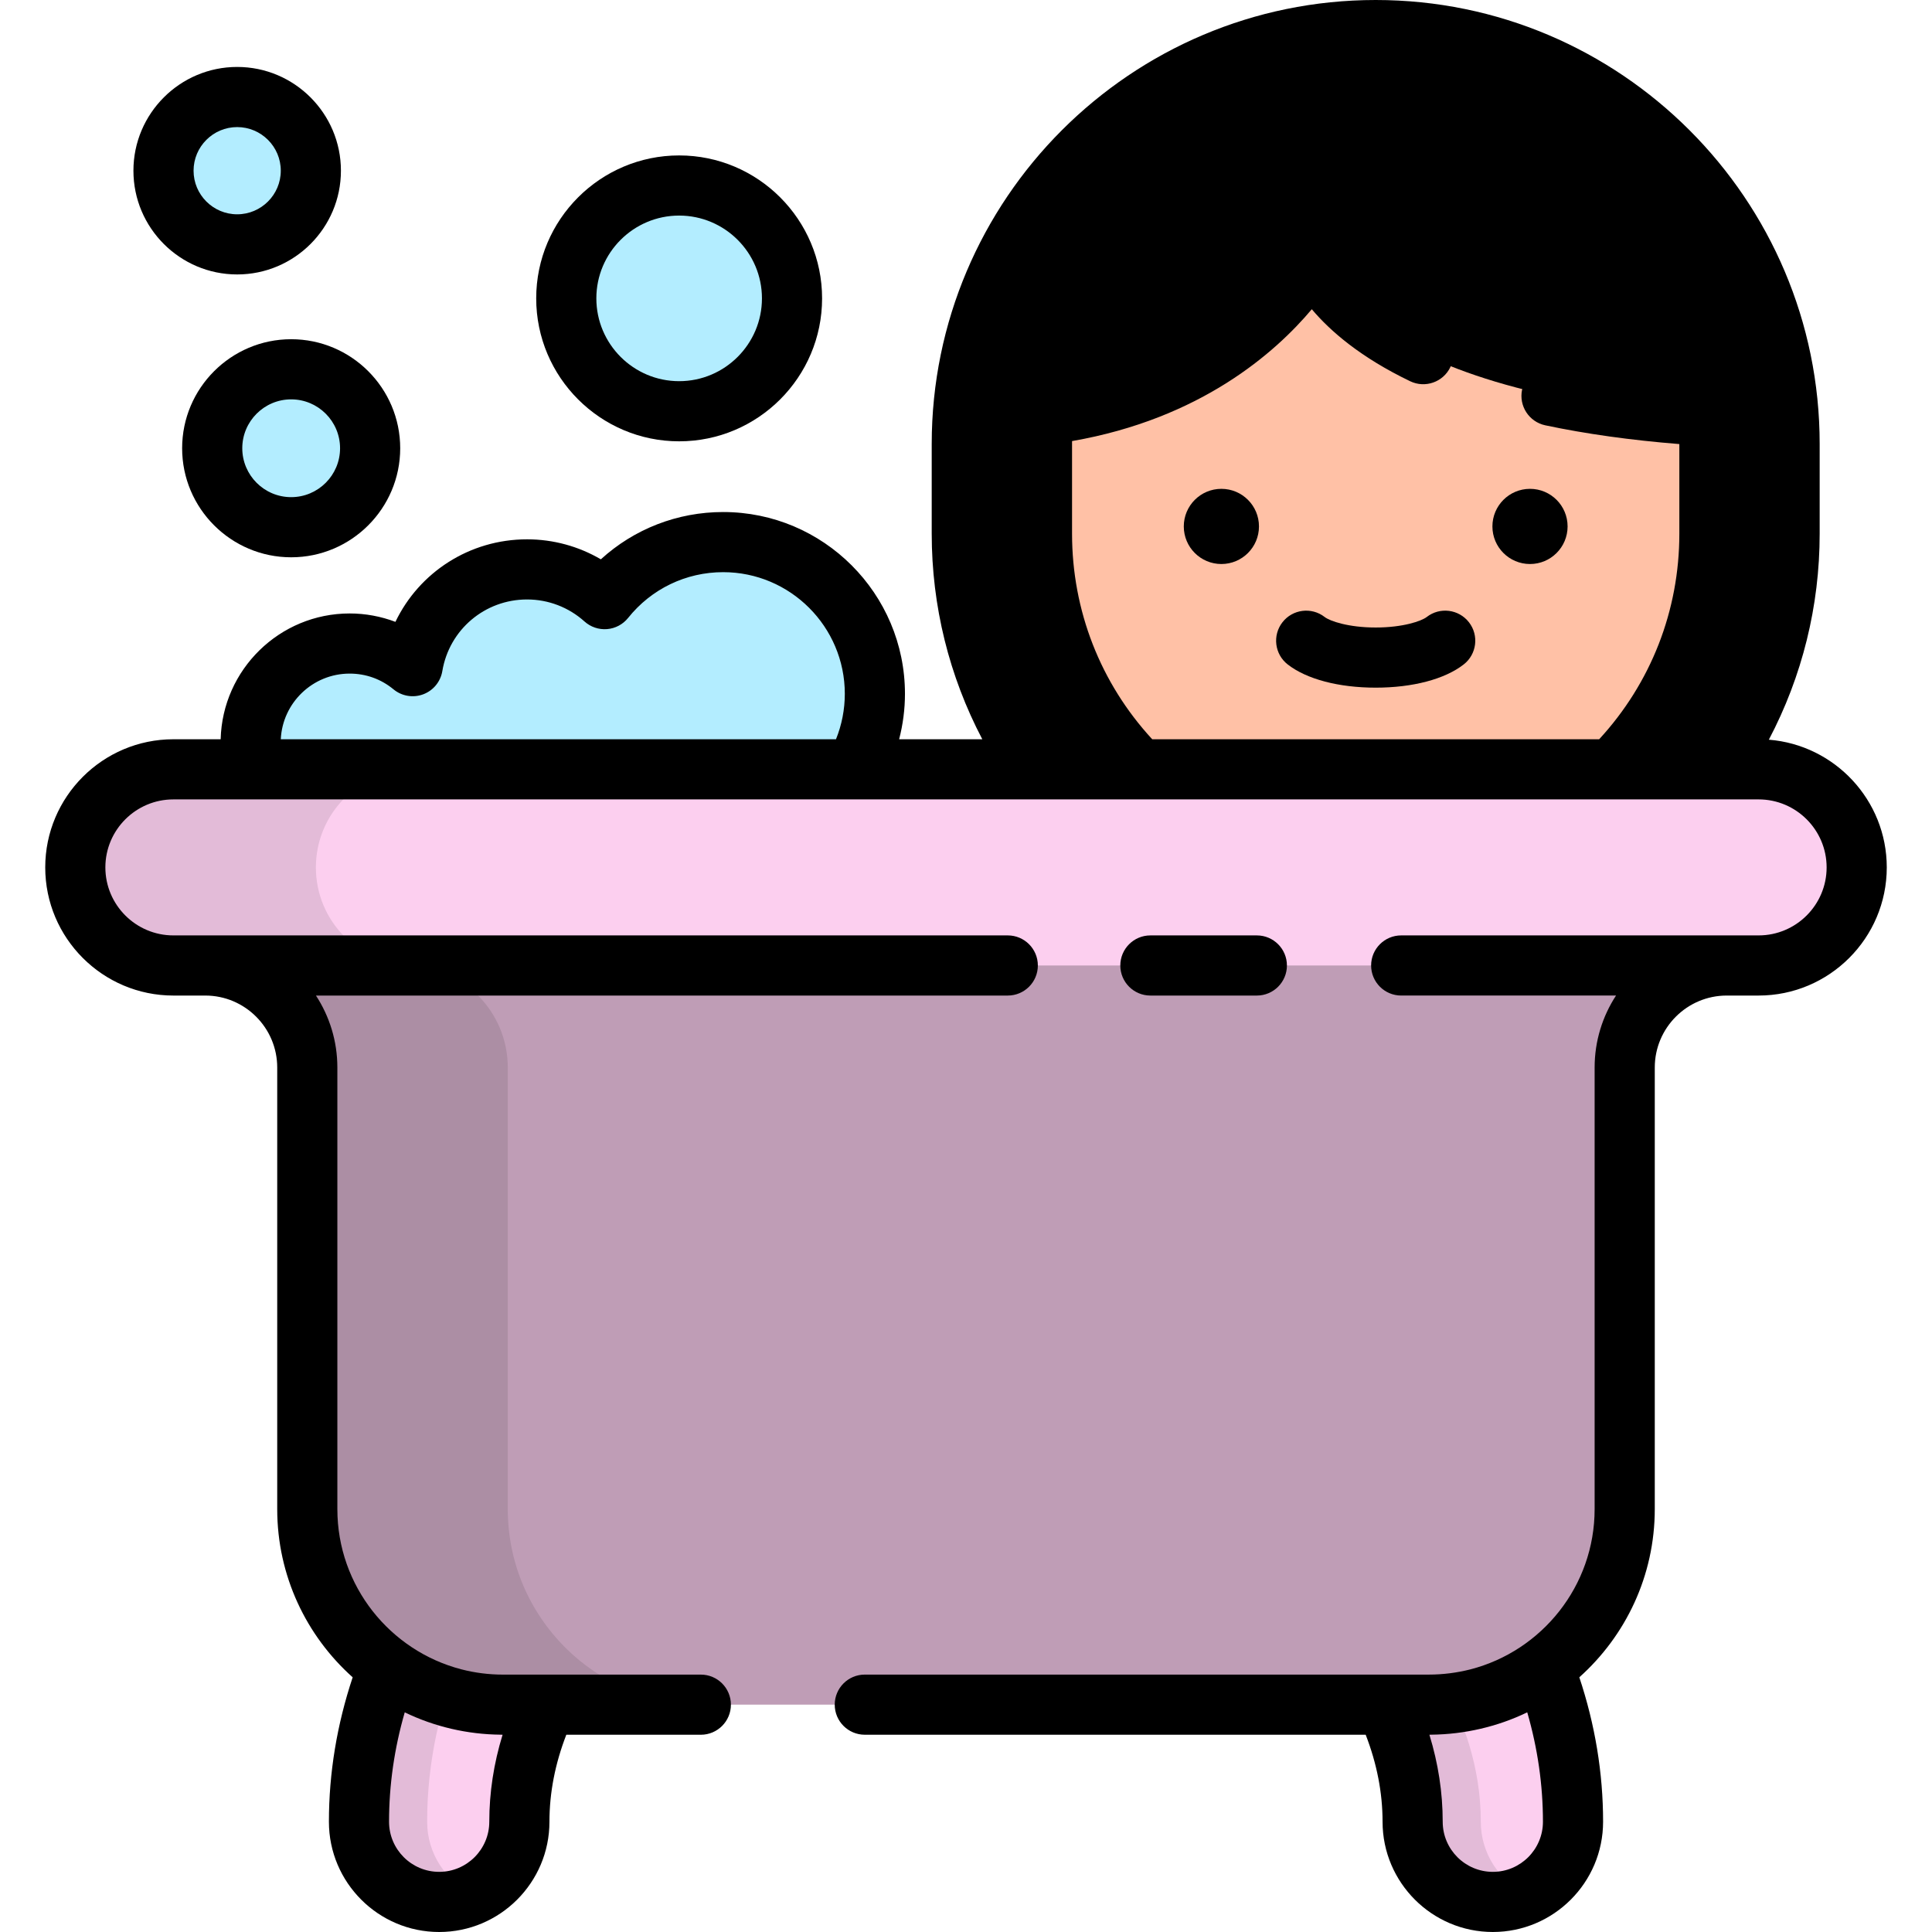
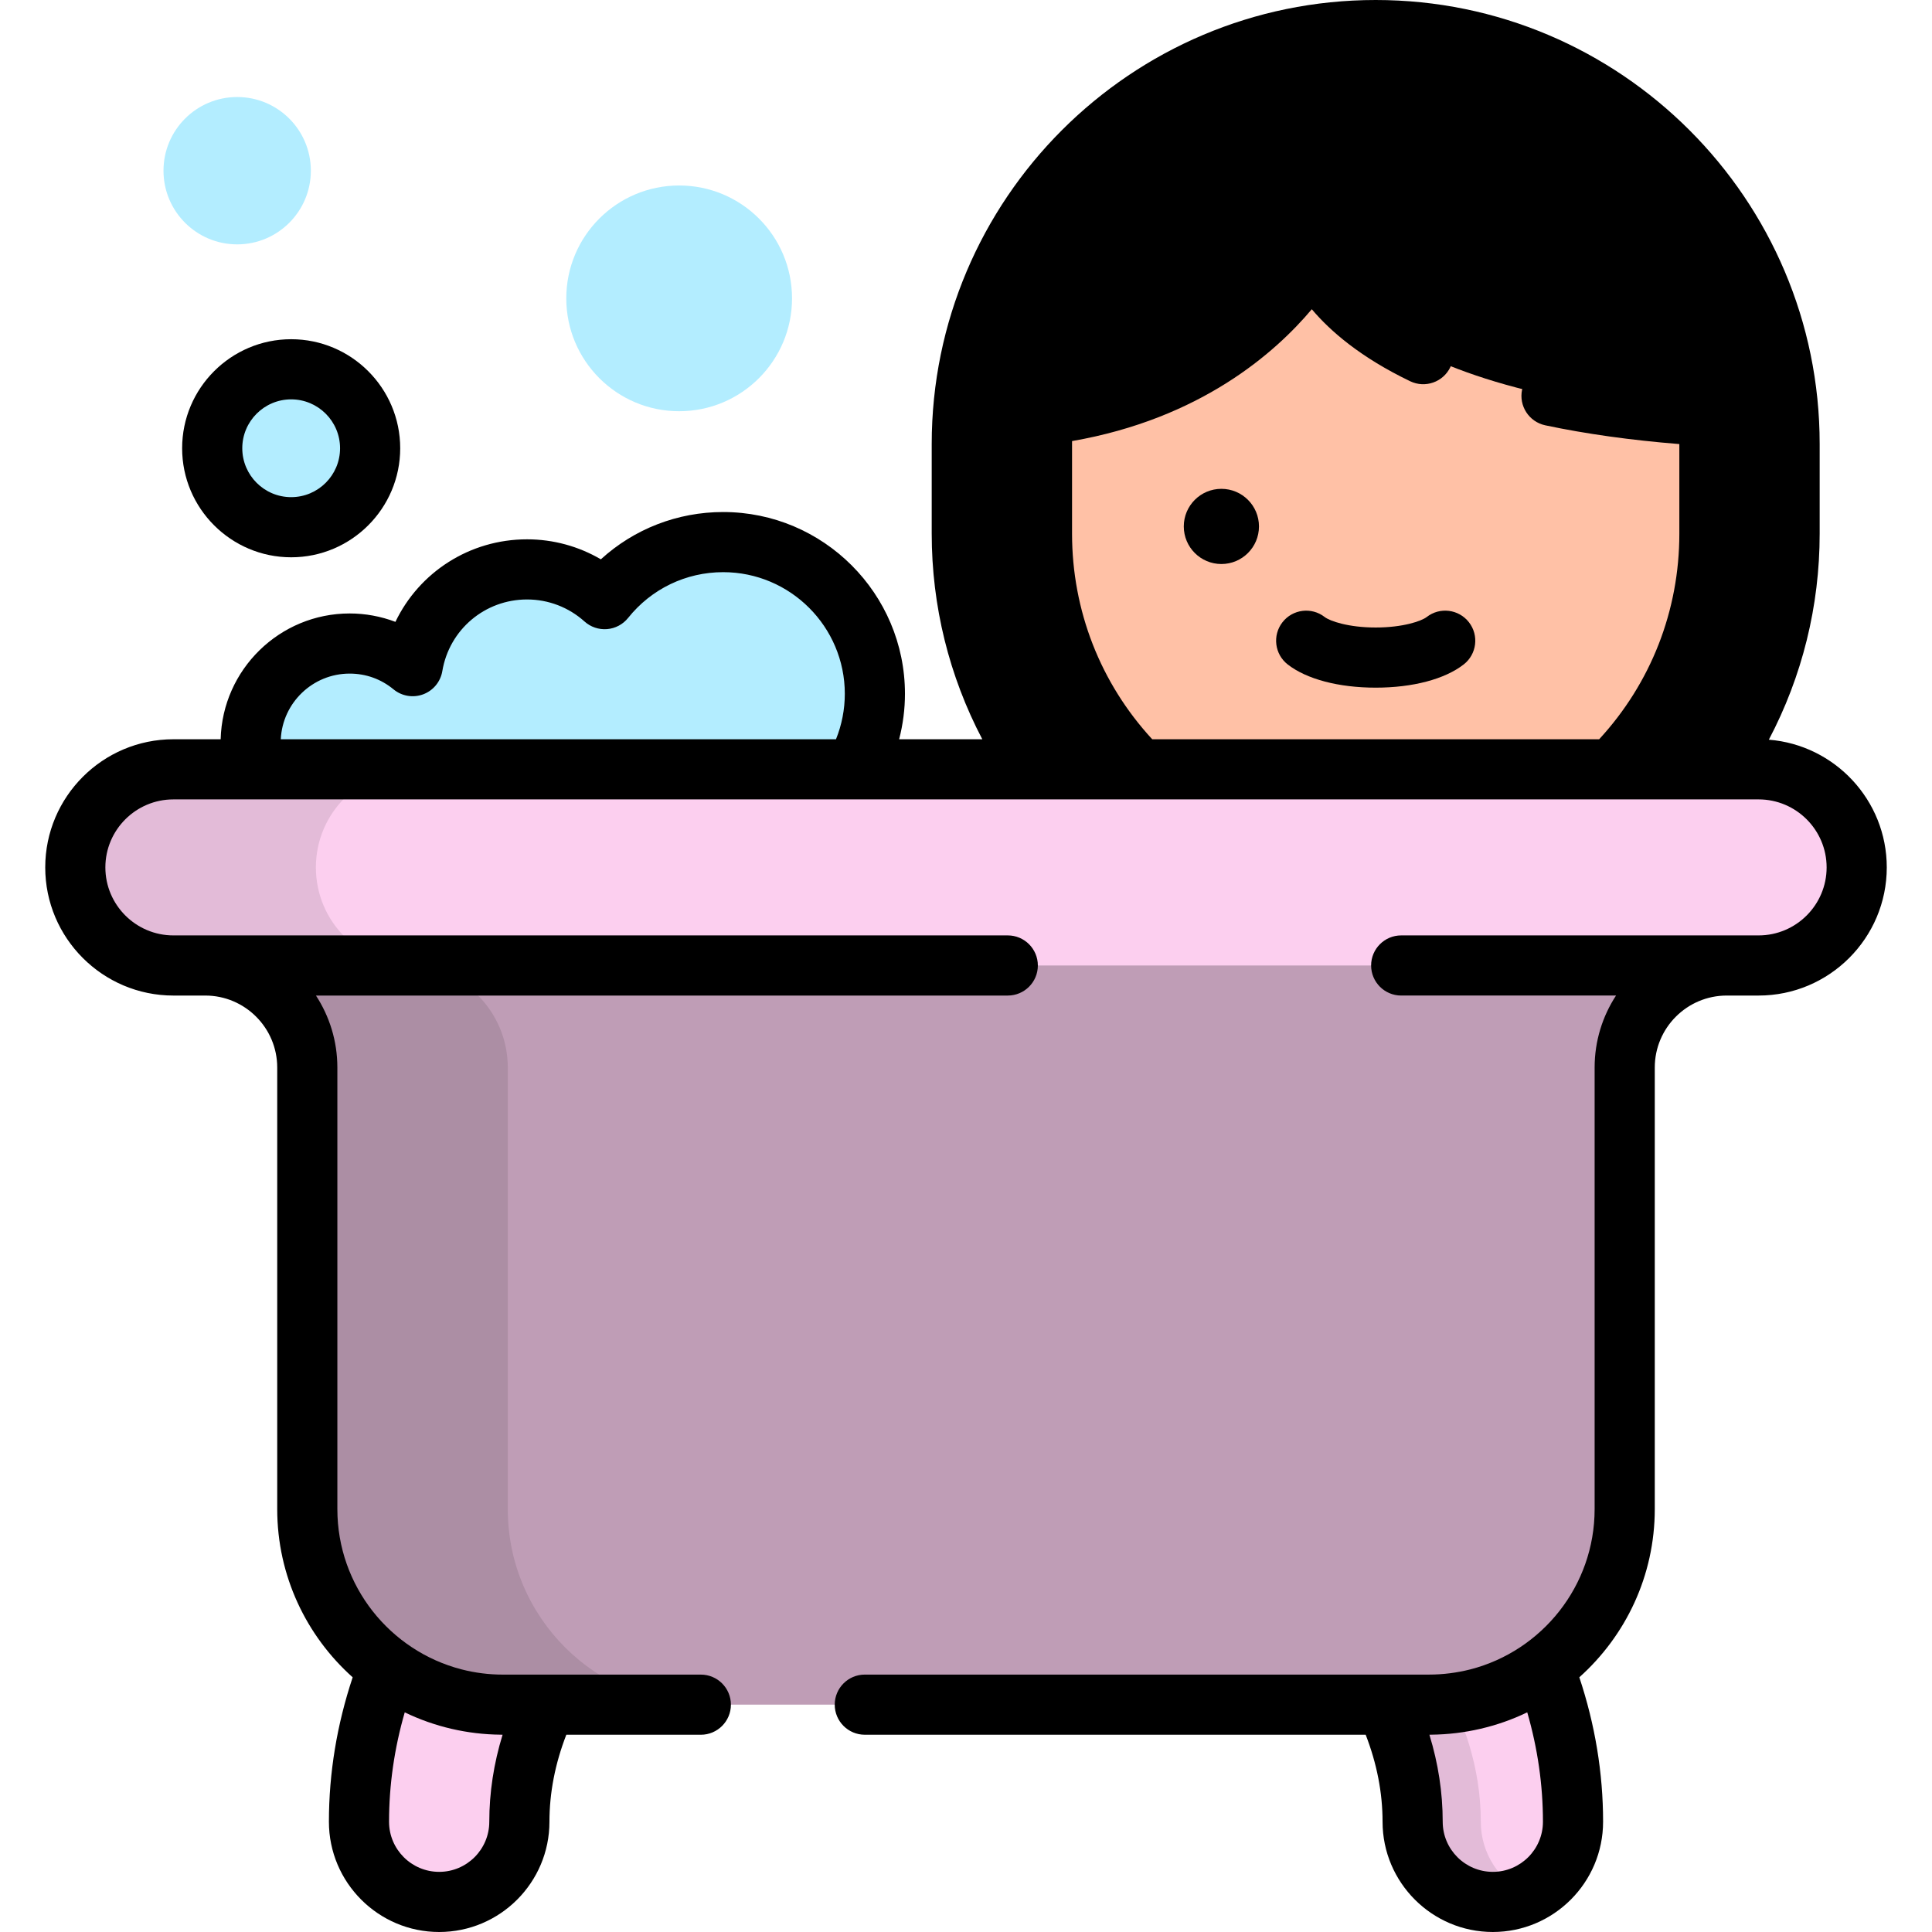
<svg xmlns="http://www.w3.org/2000/svg" height="800px" width="800px" version="1.1" id="Layer_1" viewBox="0 0 512 512" xml:space="preserve">
  <path style="fill:#FCCFEF;" d="M116.386,504.031c-11.737,0-21.252-9.515-21.252-21.252c0-47.644,30.797-78.989,32.109-80.301  l30.055,30.056l0.112-0.113c-0.198,0.203-19.771,20.736-19.771,50.359C137.638,494.516,128.123,504.031,116.386,504.031z" />
-   <path style="opacity:0.1;enable-background:new    ;" d="M113.198,482.779c0-32.554,14.375-57.49,23.901-70.444l-9.857-9.857  c-1.311,1.311-32.109,32.657-32.109,80.301c0,11.737,9.515,21.252,21.252,21.252c3.235,0,6.287-0.744,9.032-2.036  C118.203,498.596,113.198,491.281,113.198,482.779z" />
  <path style="fill:#FCCFEF;" d="M395.615,504.031c11.737,0,21.252-9.515,21.252-21.252c0-47.644-30.797-78.989-32.109-80.301  l-30.055,30.056l-0.112-0.113c0.198,0.203,19.771,20.736,19.771,50.359C374.363,494.516,383.877,504.031,395.615,504.031z" />
  <path style="opacity:0.1;enable-background:new    ;" d="M392.427,482.779c0-29.623-19.573-50.155-19.771-50.359l0.112,0.113  l20.198-20.199c-4.416-6.005-7.792-9.441-8.208-9.857l-30.055,30.056l-0.112-0.113c0.198,0.203,19.771,20.736,19.771,50.359  c0,11.737,9.515,21.252,21.252,21.252c3.235,0,6.287-0.744,9.032-2.036C397.433,498.596,392.427,491.281,392.427,482.779z" />
  <path style="fill:#BF9DB6;" d="M133.265,451.755L133.265,451.755c-28.624,0-51.828-23.204-51.828-51.828V282.903  c0-14.935-12.106-27.041-27.041-27.041l0,0v-25.991h403.209v25.991l0,0c-14.935,0-27.041,12.106-27.041,27.041v117.022  c0,28.624-23.204,51.828-51.828,51.828l0,0h-245.47V451.755z" />
  <path style="opacity:0.1;enable-background:new    ;" d="M134.567,399.927V282.903c0-14.934-12.106-27.041-27.041-27.041l0,0  v-25.991h-53.13v25.991l0,0c14.935,0,27.041,12.107,27.041,27.041v117.022c0,28.624,23.204,51.828,51.828,51.828l0,0h53.13  C157.771,451.755,134.567,428.55,134.567,399.927z" />
  <g>
    <circle style="fill:#B3EDFF;" cx="179.983" cy="79.068" r="29.912" />
    <circle style="fill:#B3EDFF;" cx="77.166" cy="118.788" r="20.927" />
    <circle style="fill:#B3EDFF;" cx="62.853" cy="45.236" r="19.525" />
    <path style="fill:#B3EDFF;" d="M76.965,217.81h136.233c11.21-7.136,18.655-19.663,18.655-33.937   c0-22.208-18.003-40.211-40.211-40.211c-12.714,0-24.041,5.907-31.41,15.119c-5.447-4.9-12.651-7.884-20.555-7.884   c-15.242,0-27.886,11.091-30.319,25.642c-4.536-3.746-10.353-5.995-16.695-5.995c-14.492,0-26.239,11.748-26.239,26.239   C66.423,205.387,70.566,213.025,76.965,217.81z" />
  </g>
  <path d="M364.573,251.124c-60.483,0-109.69-49.207-109.69-109.69v-23.776c0-60.483,49.207-109.69,109.69-109.69  s109.69,49.207,109.69,109.69v23.776C474.263,201.917,425.056,251.124,364.573,251.124z" />
  <path style="fill:#FFC1A6;" d="M348.134,67.487c0,0-18.763,36.009-71.645,42.477c-0.219,2.537-0.354,5.099-0.354,7.694v23.776  c0,48.842,39.595,88.438,88.438,88.438l0,0c48.842,0,88.438-39.595,88.438-88.438v-23.776c0-2.505-0.13-4.978-0.334-7.43  C357.793,104.549,348.134,67.487,348.134,67.487z" />
  <path style="fill:#FCCFEF;" d="M466.053,203.881H45.946c-14.355,0-25.991,11.637-25.991,25.991l0,0  c0,14.355,11.637,25.991,25.991,25.991h420.107c14.355,0,25.991-11.637,25.991-25.991l0,0  C492.044,215.518,480.408,203.881,466.053,203.881z" />
  <path style="opacity:0.1;enable-background:new    ;" d="M83.712,229.872L83.712,229.872c0-14.355,11.637-25.991,25.991-25.991  H45.947c-14.355,0-25.991,11.637-25.991,25.991l0,0c0,14.355,11.637,25.99,25.991,25.99h63.756  C95.348,255.862,83.712,244.226,83.712,229.872z" />
-   <path d="M142.1,79.072c0,20.888,16.993,37.882,37.881,37.882s37.882-16.994,37.882-37.882s-16.994-37.881-37.882-37.881  S142.1,58.184,142.1,79.072z M201.924,79.072c0,12.099-9.844,21.943-21.943,21.943c-12.099,0-21.942-9.844-21.942-21.943  s9.843-21.942,21.942-21.942C192.08,57.131,201.924,66.972,201.924,79.072z" />
  <path d="M77.163,147.689c15.934,0,28.896-12.963,28.896-28.896S93.097,89.896,77.163,89.896s-28.896,12.963-28.896,28.896  C48.267,134.726,61.23,147.689,77.163,147.689z M77.163,105.835c7.145,0,12.957,5.812,12.957,12.957s-5.812,12.957-12.957,12.957  s-12.957-5.812-12.957-12.957S70.019,105.835,77.163,105.835z" />
-   <path d="M90.349,45.236c0-15.161-12.334-27.495-27.495-27.495S35.359,30.075,35.359,45.236s12.334,27.495,27.495,27.495  S90.349,60.396,90.349,45.236z M51.298,45.236c0-6.372,5.183-11.556,11.556-11.556S74.41,38.865,74.41,45.236  s-5.183,11.556-11.556,11.556S51.298,51.607,51.298,45.236z" />
  <circle cx="323.679" cy="139.509" r="9.962" />
-   <circle cx="405.467" cy="139.509" r="9.962" />
  <path d="M378.098,163.51c-1.384,1.077-6.279,2.786-13.525,2.786s-12.141-1.709-13.525-2.786c-3.474-2.702-8.481-2.078-11.184,1.395  c-2.703,3.474-2.078,8.481,1.395,11.184c5.019,3.906,13.516,6.146,23.315,6.146c9.799,0,18.297-2.24,23.316-6.147  c3.474-2.703,4.096-7.711,1.394-11.184C386.577,161.43,381.571,160.805,378.098,163.51z" />
-   <path d="M333.078,263.832c4.401,0,7.97-3.568,7.97-7.97c0-4.401-3.568-7.969-7.97-7.969h-28.214c-4.401,0-7.97,3.568-7.97,7.969  c0,4.401,3.568,7.97,7.97,7.97H333.078z" />
  <path d="M54.396,263.832c10.515,0,19.07,8.556,19.07,19.072v117.022c0,17.699,7.736,33.62,19.996,44.578  c-4.181,12.542-6.298,25.391-6.298,38.275c0,16.113,13.108,29.221,29.222,29.221s29.221-13.108,29.221-29.221  c0-7.7,1.516-15.432,4.471-23.054h35.65c4.401,0,7.97-3.568,7.97-7.97s-3.568-7.969-7.97-7.969h-40.928h-11.536  c-3.677,0-7.355-0.46-10.917-1.376c-0.022-0.005-0.046-0.012-0.068-0.018c-18.885-4.889-32.875-22.073-32.875-42.466V282.903  c0-7.031-2.091-13.58-5.673-19.072h183.34c4.401,0,7.97-3.568,7.97-7.97c0-4.401-3.568-7.969-7.97-7.969H45.945  c-9.936,0-18.021-8.084-18.021-18.022s8.084-18.021,18.021-18.021h21.46h159.103h47.937h27.506H427.19h27.506h11.356  c9.937,0,18.022,8.084,18.022,18.022s-8.084,18.021-18.022,18.021H371.33c-4.401,0-7.969,3.568-7.969,7.969s3.568,7.969,7.969,7.969  h56.935c-3.582,5.492-5.673,12.04-5.673,19.072v117.022c0,20.391-13.989,37.577-32.875,42.466c-0.022,0.005-0.046,0.012-0.068,0.018  c-3.56,0.9-7.244,1.376-10.917,1.376h-11.536H229.181c-4.401,0-7.969,3.568-7.969,7.969c0,4.401,3.568,7.97,7.969,7.97h132.74  c2.955,7.623,4.473,15.356,4.473,23.054c0,16.113,13.108,29.222,29.221,29.222s29.221-13.108,29.221-29.222  c0-12.885-2.118-25.734-6.299-38.275c12.26-10.959,19.996-26.878,19.996-44.578V282.903c0-10.516,8.556-19.072,19.072-19.072h8.449  c18.726,0,33.961-15.235,33.961-33.961c0-17.812-13.788-32.455-31.251-33.843c8.837-16.777,13.468-35.395,13.468-54.595v-23.775  C482.232,52.781,429.45,0,364.573,0S246.914,52.781,246.914,117.66v23.775c0,19.156,4.611,37.731,13.408,54.477H238.28  c1.013-3.919,1.544-7.963,1.544-12.039c0-26.566-21.613-48.18-48.18-48.18c-12.139,0-23.601,4.495-32.411,12.532  c-5.889-3.45-12.62-5.299-19.554-5.299c-15.241,0-28.59,8.746-34.888,21.872c-3.85-1.459-7.96-2.225-12.126-2.225  c-18.571,0-33.722,14.877-34.187,33.339h-12.53c-18.725,0-33.96,15.234-33.96,33.961s15.234,33.96,33.96,33.96h8.45V263.832z   M107.262,453.785c7.9,3.832,16.64,5.844,25.415,5.924c0.171,0.001,0.341,0.015,0.512,0.015c-2.341,7.609-3.523,15.326-3.523,23.054  c0,7.325-5.958,13.283-13.283,13.283c-7.324,0-13.282-5.958-13.282-13.283C103.103,473.058,104.499,463.341,107.262,453.785z   M395.615,496.061c-7.324,0-13.283-5.958-13.283-13.283c0-7.728-1.182-15.445-3.524-23.054c0.171,0,0.341-0.013,0.512-0.015  c8.74-0.086,17.547-2.107,25.416-5.924c2.764,9.555,4.16,19.271,4.16,28.993C408.897,490.102,402.939,496.061,395.615,496.061z   M262.853,117.66c0-56.088,45.631-101.721,101.721-101.721S466.294,61.57,466.294,117.66v23.775  c0,19.431-5.471,38.177-15.861,54.477h-6.319c10.952-15.921,16.867-34.744,16.867-54.477v-23.776c0-2.519-0.118-5.165-0.36-8.089  c-0.327-3.951-3.509-7.06-7.466-7.297c-14.803-0.886-28.375-2.62-40.337-5.155c-4.309-0.909-8.536,1.84-9.449,6.145  c-0.912,4.306,1.839,8.536,6.145,9.449c10.761,2.279,22.684,3.946,35.528,4.972v23.749c0,20.367-7.52,39.585-21.246,54.477H305.351  c-13.727-14.892-21.247-34.112-21.247-54.477v-23.776c0-0.254,0.001-0.509,0.004-0.767c34.029-5.92,53.815-23.377,63.532-34.943  c4.884,5.796,12.931,12.772,26.077,19.089c3.969,1.905,8.728,0.235,10.636-3.732c1.906-3.968,0.236-8.728-3.732-10.636  c-19.998-9.609-24.389-20.204-24.798-21.305c-0.711-3.231-3.318-5.478-6.605-5.953c-3.318-0.48-6.552,1.394-8.133,4.356  c-0.706,1.322-17.836,32.448-65.563,38.285c-3.741,0.458-6.65,3.474-6.973,7.229c-0.257,3.002-0.383,5.741-0.383,8.375v23.776  c0,19.734,5.913,38.556,16.868,54.477h-6.318c-10.39-16.301-15.86-35.048-15.86-54.477V117.66H262.853z M92.662,178.511  c4.297,0,8.316,1.442,11.622,4.172c2.195,1.813,5.194,2.315,7.862,1.32c2.668-0.997,4.602-3.342,5.072-6.151  c1.839-11.002,11.285-18.988,22.459-18.988c5.632,0,11.038,2.074,15.225,5.84c1.631,1.467,3.796,2.194,5.98,2.018  c2.187-0.179,4.203-1.252,5.572-2.965c6.165-7.707,15.346-12.127,25.188-12.127c17.777,0,32.241,14.463,32.241,32.241  c0,4.136-0.8,8.229-2.338,12.039H74.412C74.868,186.24,82.88,178.511,92.662,178.511z" />
</svg>